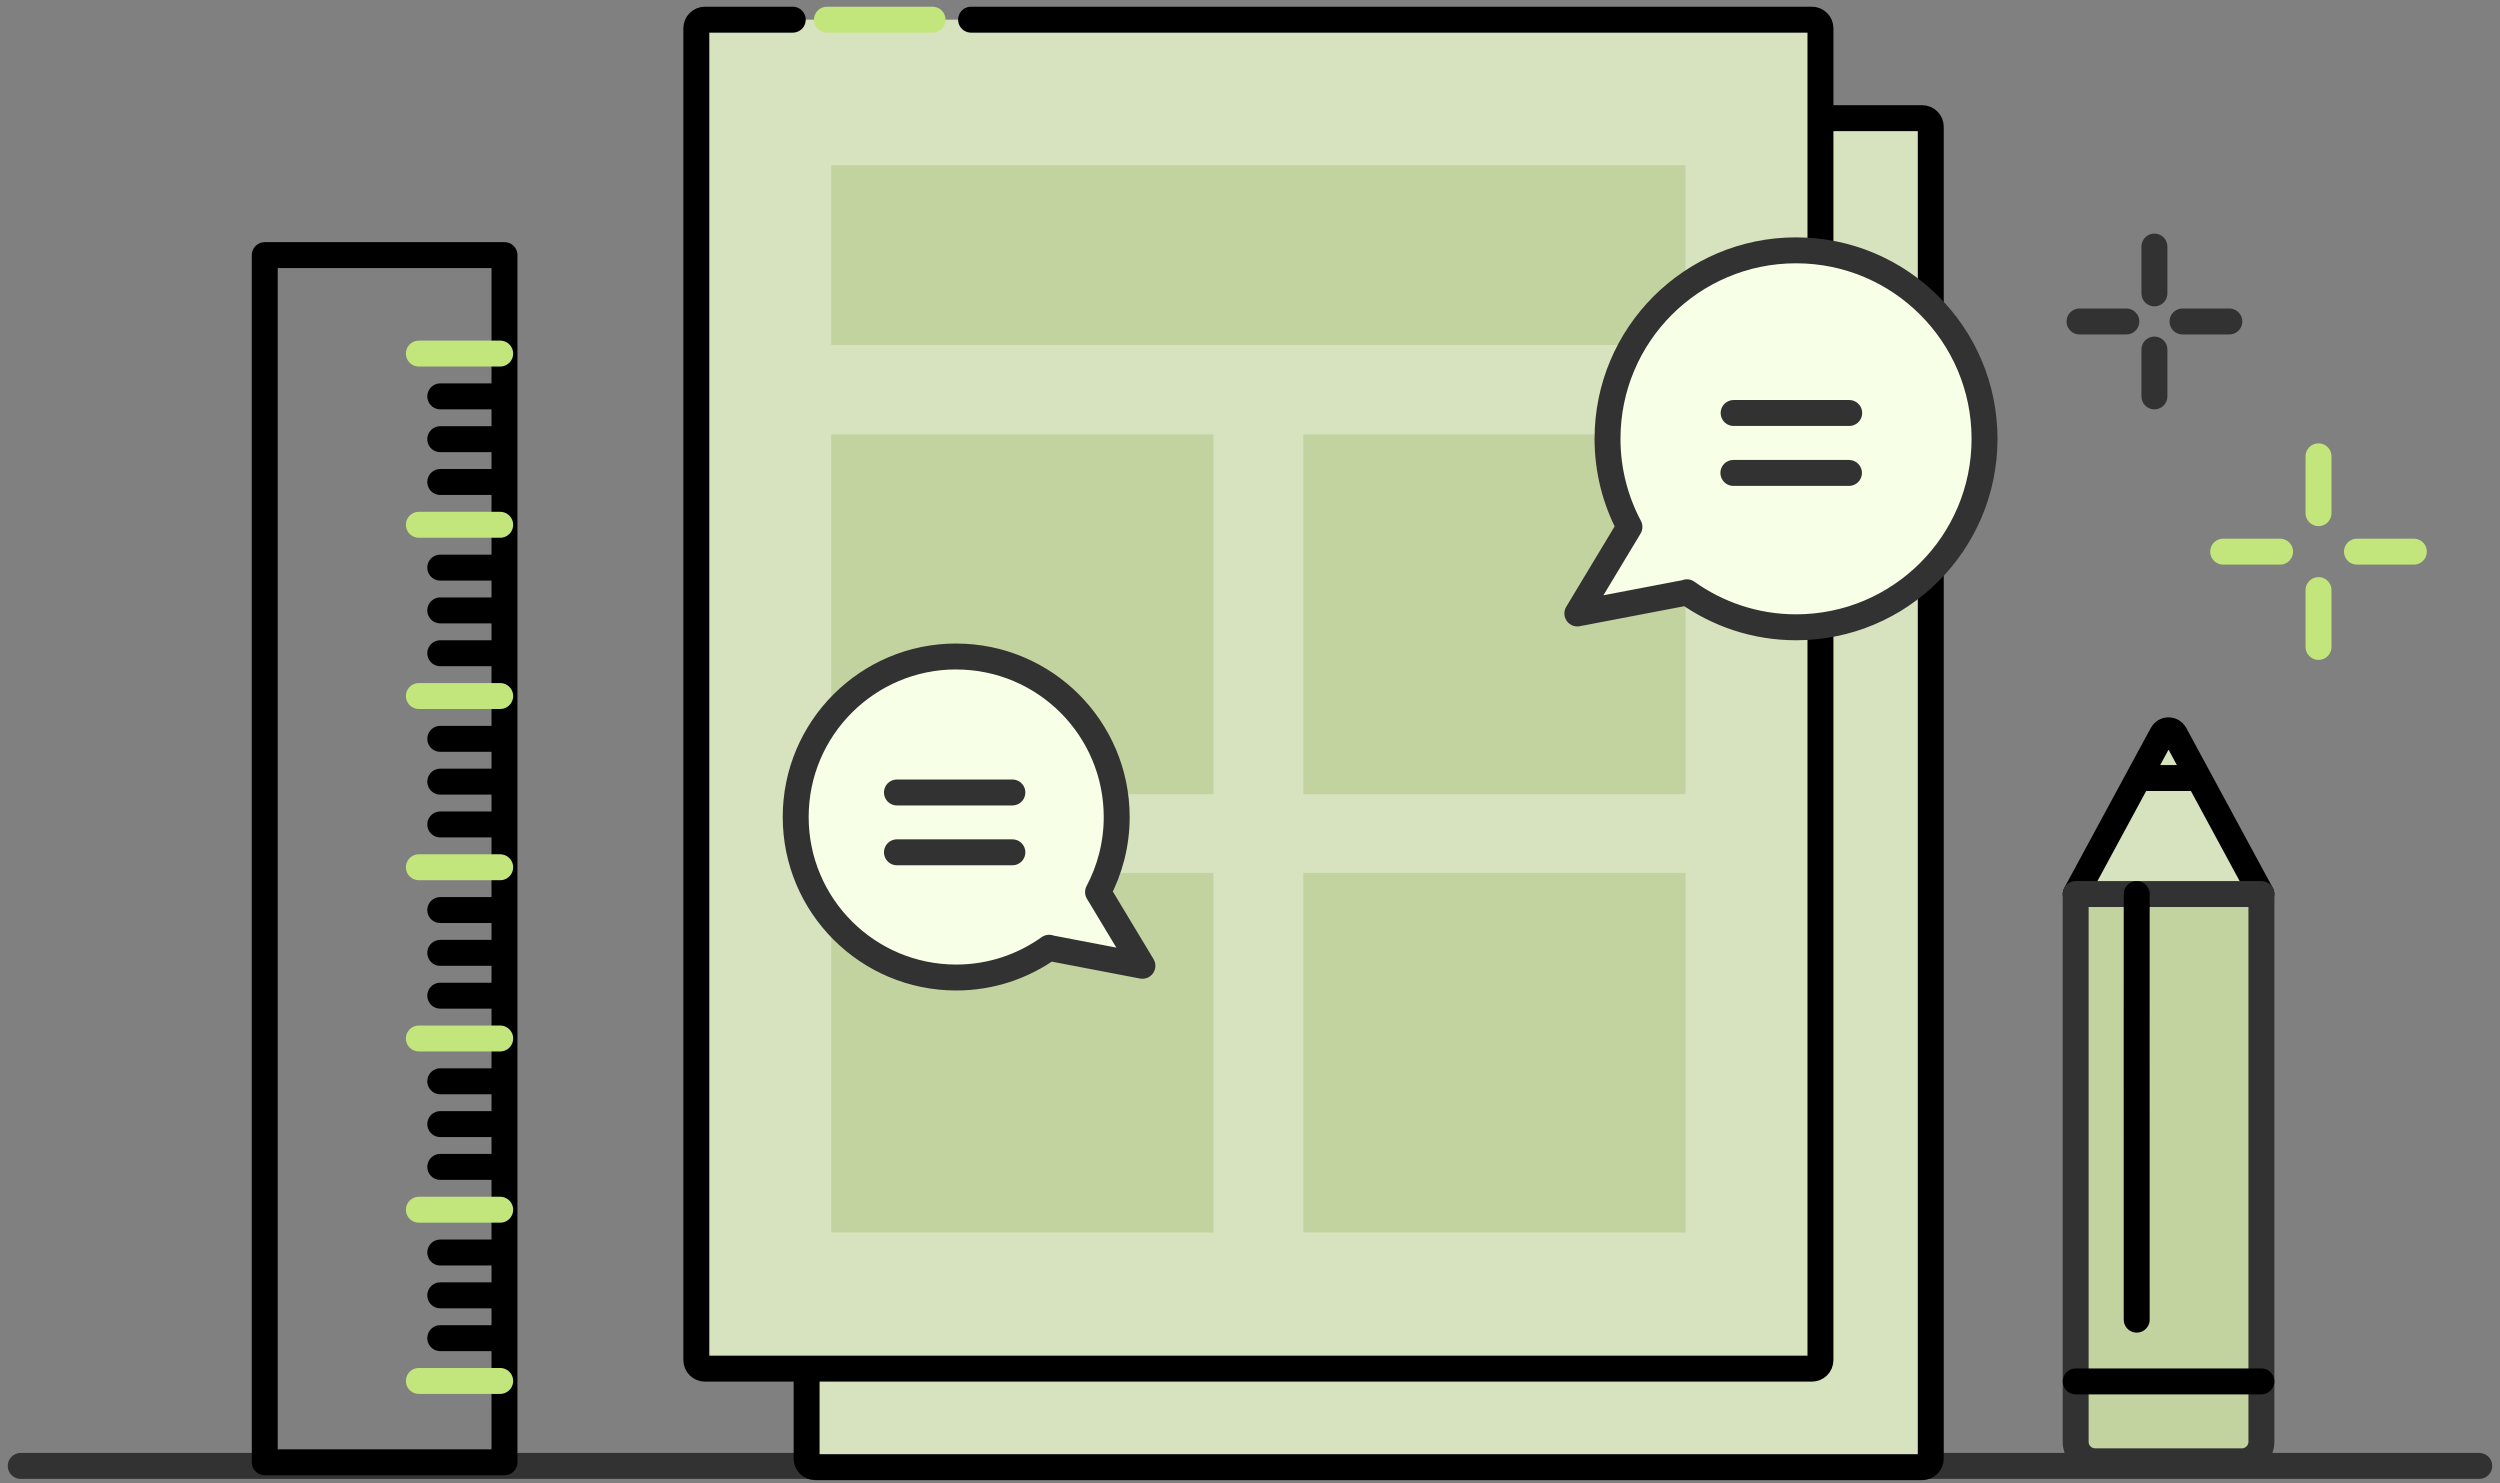
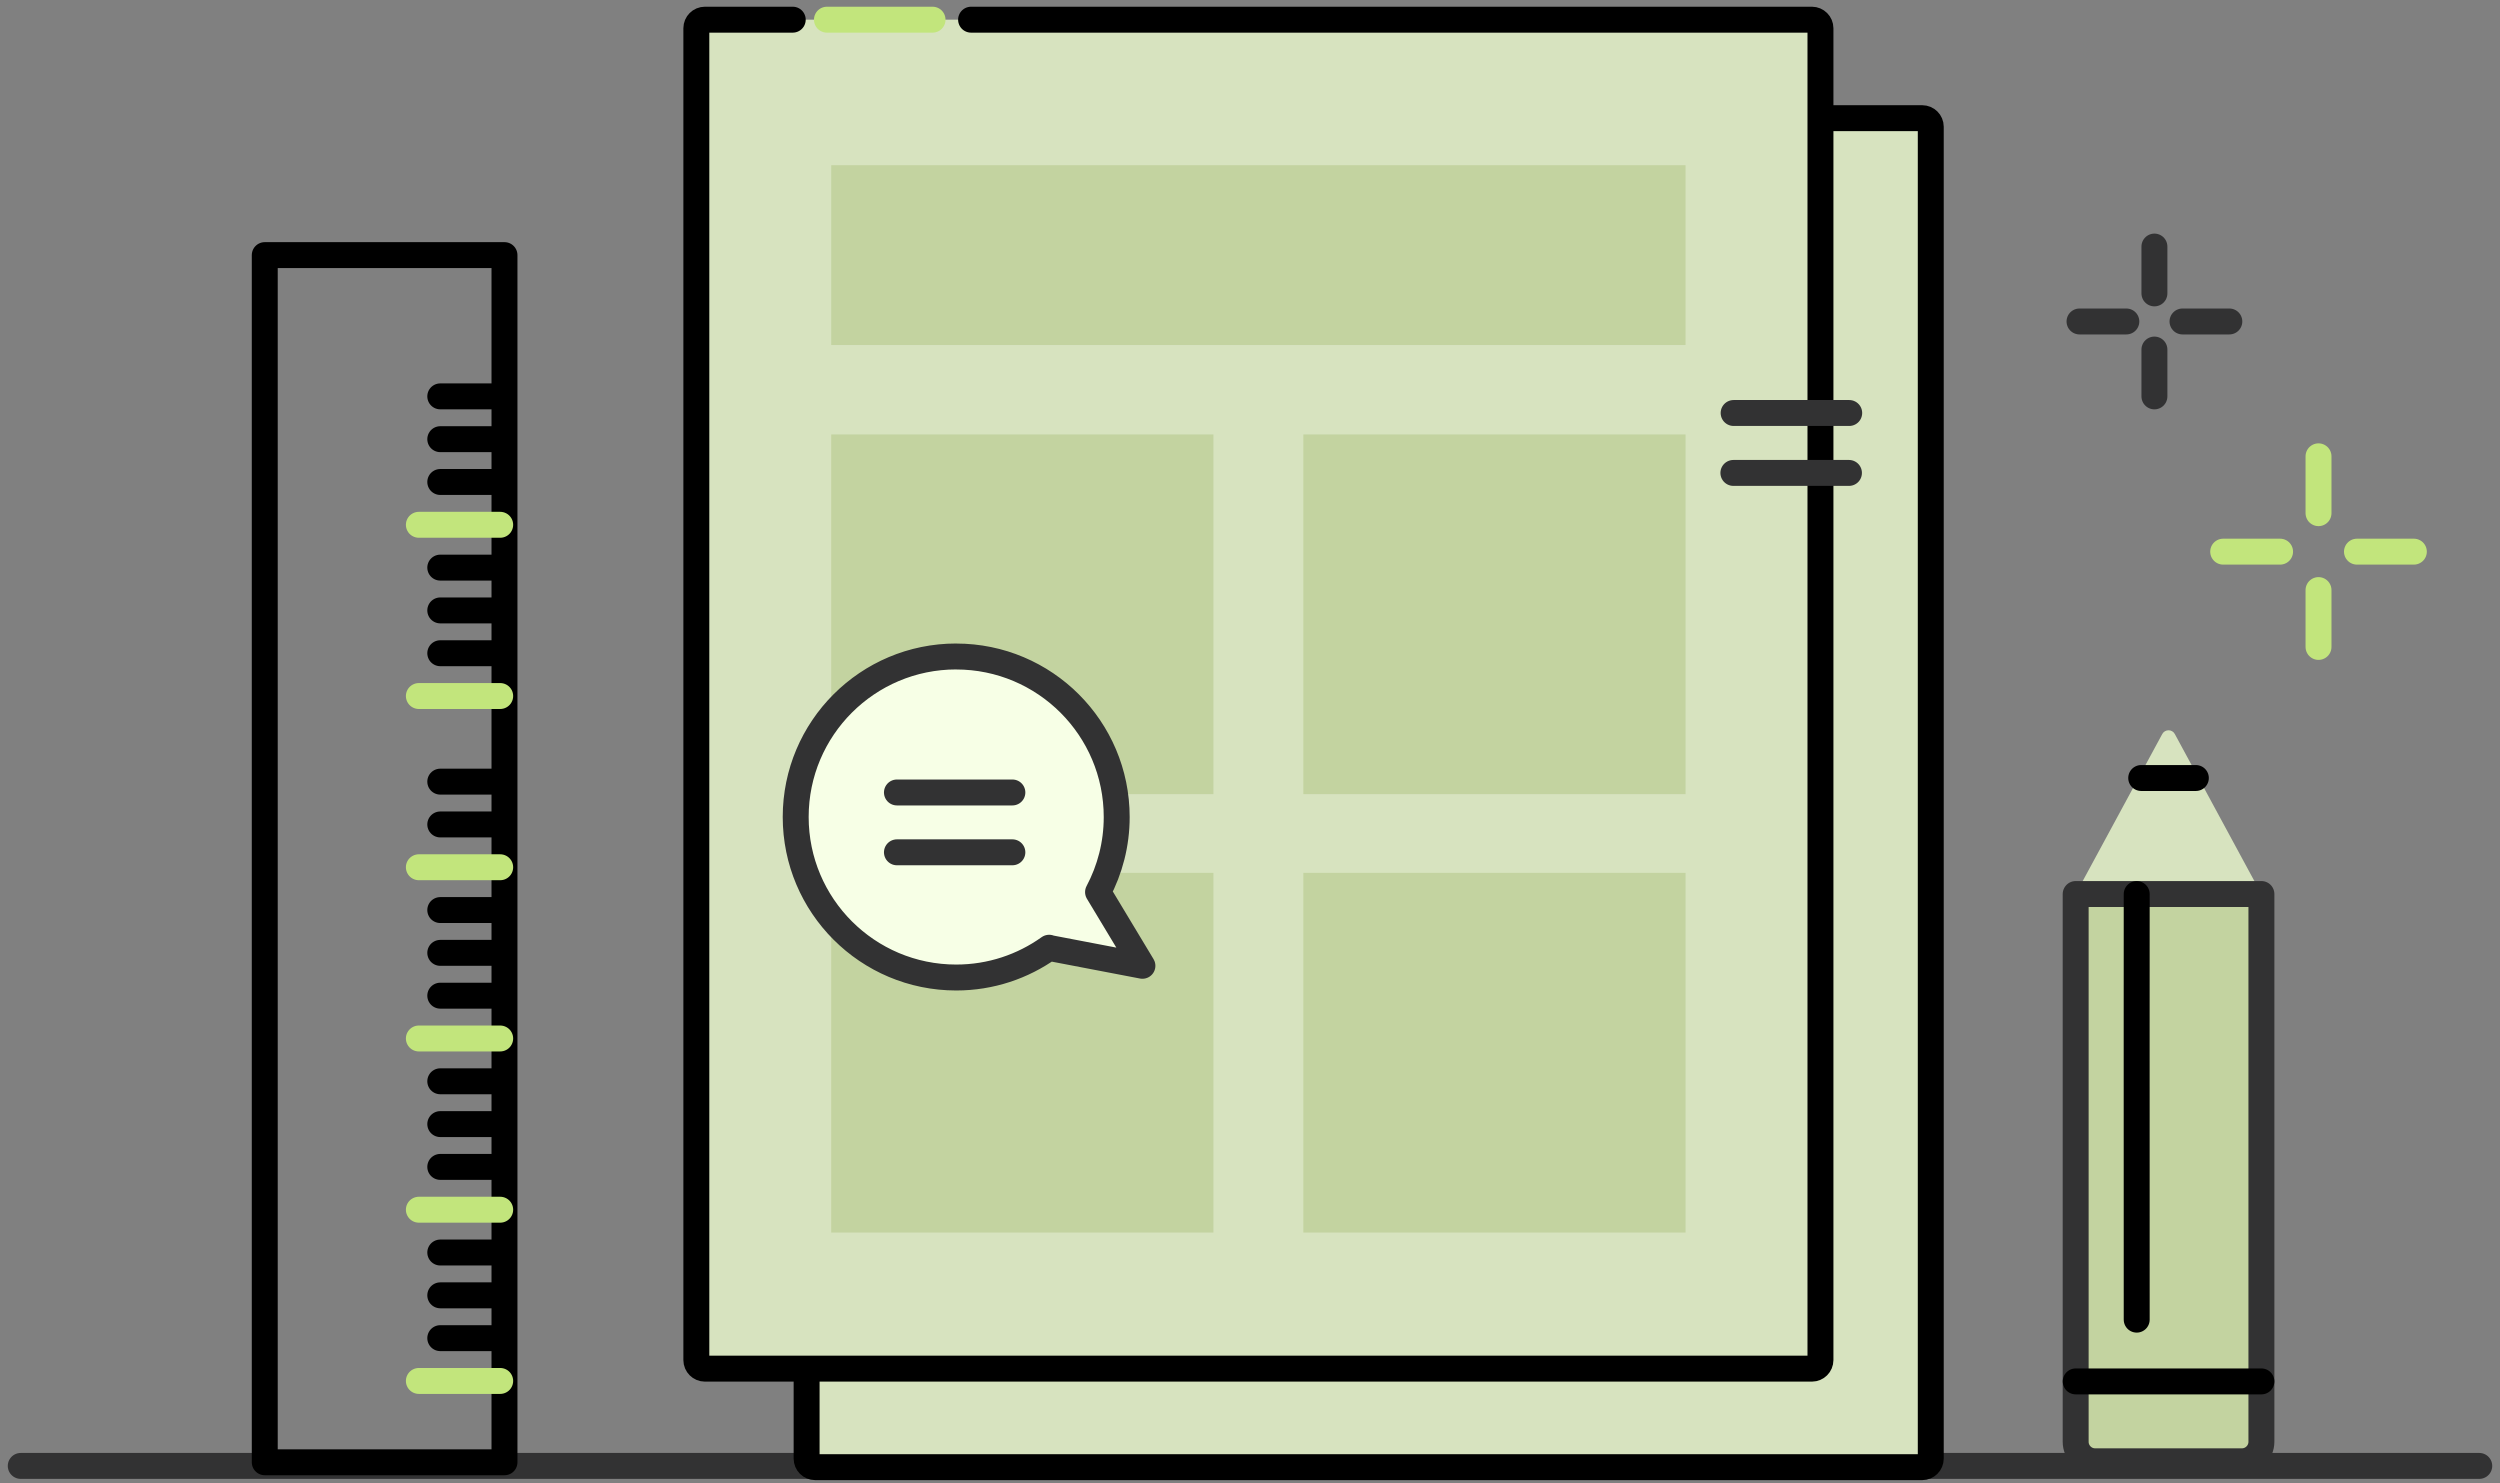
<svg xmlns="http://www.w3.org/2000/svg" width="241" height="143" viewBox="0 0 241 143" fill="none">
  <rect x="0" y="0" width="241" height="143" fill="#808080" stroke="none" />
  <path d="M2 141.314H239" stroke="#323233" stroke-width="2.5" stroke-linecap="round" stroke-linejoin="round" />
  <path d="M207.686 23.769V28.283" stroke="#323233" stroke-width="2.5" stroke-linecap="round" stroke-linejoin="round" />
  <path d="M200.465 30.99H204.979" stroke="#323233" stroke-width="2.5" stroke-linecap="round" stroke-linejoin="round" />
  <path d="M207.686 38.212V33.697" stroke="#323233" stroke-width="2.5" stroke-linecap="round" stroke-linejoin="round" />
  <path d="M214.908 30.99H210.393" stroke="#323233" stroke-width="2.5" stroke-linecap="round" stroke-linejoin="round" />
  <path d="M214.315 53.179H219.8" stroke="#C2E57C" stroke-width="2.5" stroke-linecap="round" stroke-linejoin="round" />
  <path d="M227.211 53.179H232.696" stroke="#C2E57C" stroke-width="2.5" stroke-linecap="round" stroke-linejoin="round" />
  <path d="M223.505 62.364V56.884" stroke="#C2E57C" stroke-width="2.5" stroke-linecap="round" stroke-linejoin="round" />
  <path d="M223.505 49.469V43.989" stroke="#C2E57C" stroke-width="2.5" stroke-linecap="round" stroke-linejoin="round" />
  <path d="M200.094 86.187L208.442 70.758C208.702 70.279 209.392 70.279 209.651 70.758L218 86.187" fill="#D7E3BF" />
-   <path d="M200.094 86.187L208.442 70.758C208.702 70.279 209.392 70.279 209.651 70.758L218 86.187" stroke="black" stroke-width="2.5" stroke-linecap="round" stroke-linejoin="round" />
  <path d="M200.094 86.188V138.992C200.094 140.023 200.94 140.873 201.976 140.869H216.118C217.154 140.869 218 140.023 218 138.988V86.183H200.098L200.094 86.188Z" fill="#C3D3A0" stroke="#323233" stroke-width="2.5" stroke-linecap="round" stroke-linejoin="round" />
  <path d="M217.999 133.168H200.098" stroke="black" stroke-width="2.5" stroke-linecap="round" stroke-linejoin="round" />
  <path d="M205.978 127.214L205.974 99.834L205.978 86.187" fill="#D7E3BF" />
  <path d="M205.978 127.214L205.974 99.834L205.978 86.187" stroke="black" stroke-width="2.5" stroke-linecap="round" stroke-linejoin="round" />
  <path d="M211.681 75H206.412" stroke="black" stroke-width="2.5" stroke-linecap="round" stroke-linejoin="round" />
  <path d="M185.301 11.392H78.582C78.126 11.392 77.757 11.762 77.757 12.217V140.609C77.757 141.065 78.126 141.434 78.582 141.434H185.301C185.756 141.434 186.126 141.065 186.126 140.609V12.217C186.126 11.762 185.756 11.392 185.301 11.392Z" fill="#D7E3BF" stroke="black" stroke-width="2.5" stroke-linecap="round" stroke-linejoin="round" />
  <path d="M93.612 1.897H174.667C175.121 1.897 175.492 2.268 175.492 2.722V131.114C175.492 131.567 175.121 131.939 174.667 131.939H67.952C67.498 131.939 67.127 131.567 67.127 131.114V2.722C67.127 2.268 67.498 1.897 67.952 1.897H76.42" fill="#D7E3BF" />
  <path d="M93.612 1.897H174.667C175.121 1.897 175.492 2.268 175.492 2.722V131.114C175.492 131.567 175.121 131.939 174.667 131.939H67.952C67.498 131.939 67.127 131.567 67.127 131.114V2.722C67.127 2.268 67.498 1.897 67.952 1.897H76.42" stroke="black" stroke-width="2.5" stroke-linecap="round" stroke-linejoin="round" />
  <path d="M79.717 1.897H89.898" stroke="#C2E57C" stroke-width="2.5" stroke-miterlimit="10" stroke-linecap="round" />
  <path d="M116.976 41.88H80.129V76.556H116.976V41.88Z" fill="#C3D3A0" />
  <path d="M162.488 41.88H125.642V76.556H162.488V41.88Z" fill="#C3D3A0" />
  <path d="M116.976 84.141H80.129V118.817H116.976V84.141Z" fill="#C3D3A0" />
  <path d="M162.488 84.141H125.642V118.817H162.488V84.141Z" fill="#C3D3A0" />
  <path d="M133.483 15.927H125.642H80.13V25.447V27.866V33.259H125.642H133.483H162.489V27.866V25.447V15.927H133.483Z" fill="#C3D3A0" />
  <path d="M48.632 24.593H25.523V140.963H48.632V24.593Z" stroke="black" stroke-width="2.5" stroke-linecap="round" stroke-linejoin="round" />
-   <path d="M48.218 34.084H40.378" stroke="#C2E57C" stroke-width="2.5" stroke-miterlimit="10" stroke-linecap="round" />
  <path d="M48.219 38.21H42.442" stroke="black" stroke-width="2.5" stroke-linecap="round" stroke-linejoin="round" />
  <path d="M48.219 42.337H42.442" stroke="black" stroke-width="2.5" stroke-linecap="round" stroke-linejoin="round" />
  <path d="M48.219 46.463H42.442" stroke="black" stroke-width="2.5" stroke-linecap="round" stroke-linejoin="round" />
  <path d="M48.218 50.59H40.378" stroke="#C2E57C" stroke-width="2.5" stroke-miterlimit="10" stroke-linecap="round" />
  <path d="M48.219 54.718H42.442" stroke="black" stroke-width="2.5" stroke-linecap="round" stroke-linejoin="round" />
  <path d="M48.219 58.844H42.442" stroke="black" stroke-width="2.5" stroke-linecap="round" stroke-linejoin="round" />
  <path d="M48.219 62.971H42.442" stroke="black" stroke-width="2.5" stroke-linecap="round" stroke-linejoin="round" />
  <path d="M48.218 67.097H40.378" stroke="#C2E57C" stroke-width="2.5" stroke-miterlimit="10" stroke-linecap="round" />
-   <path d="M48.219 71.224H42.442" stroke="black" stroke-width="2.5" stroke-linecap="round" stroke-linejoin="round" />
  <path d="M48.219 75.35H42.442" stroke="black" stroke-width="2.5" stroke-linecap="round" stroke-linejoin="round" />
  <path d="M48.219 79.477H42.442" stroke="black" stroke-width="2.5" stroke-linecap="round" stroke-linejoin="round" />
  <path d="M48.218 83.603H40.378" stroke="#C2E57C" stroke-width="2.5" stroke-miterlimit="10" stroke-linecap="round" />
  <path d="M48.219 87.73H42.442" stroke="black" stroke-width="2.5" stroke-linecap="round" stroke-linejoin="round" />
  <path d="M48.219 91.856H42.442" stroke="black" stroke-width="2.5" stroke-linecap="round" stroke-linejoin="round" />
  <path d="M48.219 95.983H42.442" stroke="black" stroke-width="2.5" stroke-linecap="round" stroke-linejoin="round" />
  <path d="M48.218 100.11H40.378" stroke="#C2E57C" stroke-width="2.5" stroke-miterlimit="10" stroke-linecap="round" />
  <path d="M48.219 104.236H42.442" stroke="black" stroke-width="2.5" stroke-linecap="round" stroke-linejoin="round" />
  <path d="M48.219 108.363H42.442" stroke="black" stroke-width="2.5" stroke-linecap="round" stroke-linejoin="round" />
  <path d="M48.219 112.489H42.442" stroke="black" stroke-width="2.5" stroke-linecap="round" stroke-linejoin="round" />
  <path d="M48.218 116.616H40.378" stroke="#C2E57C" stroke-width="2.5" stroke-miterlimit="10" stroke-linecap="round" />
  <path d="M48.219 120.743H42.442" stroke="black" stroke-width="2.5" stroke-linecap="round" stroke-linejoin="round" />
  <path d="M48.219 124.87H42.442" stroke="black" stroke-width="2.5" stroke-linecap="round" stroke-linejoin="round" />
  <path d="M48.219 128.997H42.442" stroke="black" stroke-width="2.5" stroke-linecap="round" stroke-linejoin="round" />
  <path d="M48.218 133.123H40.378" stroke="#C2E57C" stroke-width="2.5" stroke-miterlimit="10" stroke-linecap="round" />
-   <path d="M173.135 24.132C163.099 24.132 154.965 32.265 154.965 42.301C154.965 45.371 155.733 48.26 157.078 50.794L152.056 59.138L162.629 57.116L162.616 57.095C165.587 59.212 169.211 60.471 173.139 60.471C183.175 60.471 191.309 52.337 191.309 42.301C191.309 32.265 183.175 24.132 173.139 24.132H173.135Z" fill="#F7FFE6" stroke="#323233" stroke-width="2.5" stroke-linecap="round" stroke-linejoin="round" />
  <path d="M167.122 39.813H178.264" stroke="#323233" stroke-width="2.5" stroke-linecap="round" stroke-linejoin="round" />
  <path d="M167.098 45.59H178.24" stroke="#323233" stroke-width="2.5" stroke-linecap="round" stroke-linejoin="round" />
  <path d="M92.175 63.288C100.722 63.288 107.65 70.216 107.65 78.763C107.65 81.379 106.994 83.838 105.851 85.997L110.13 93.103L101.126 91.378L101.138 91.361C98.609 93.165 95.522 94.233 92.179 94.233C83.633 94.233 76.705 87.305 76.705 78.758C76.705 70.212 83.633 63.284 92.179 63.284L92.175 63.288Z" fill="#F7FFE6" stroke="#323233" stroke-width="2.5" stroke-linecap="round" stroke-linejoin="round" />
  <path d="M86.464 76.394H97.593" stroke="#323233" stroke-width="2.5" stroke-linecap="round" stroke-linejoin="round" />
  <path d="M86.464 82.163H97.593" stroke="#323233" stroke-width="2.5" stroke-linecap="round" stroke-linejoin="round" />
</svg>